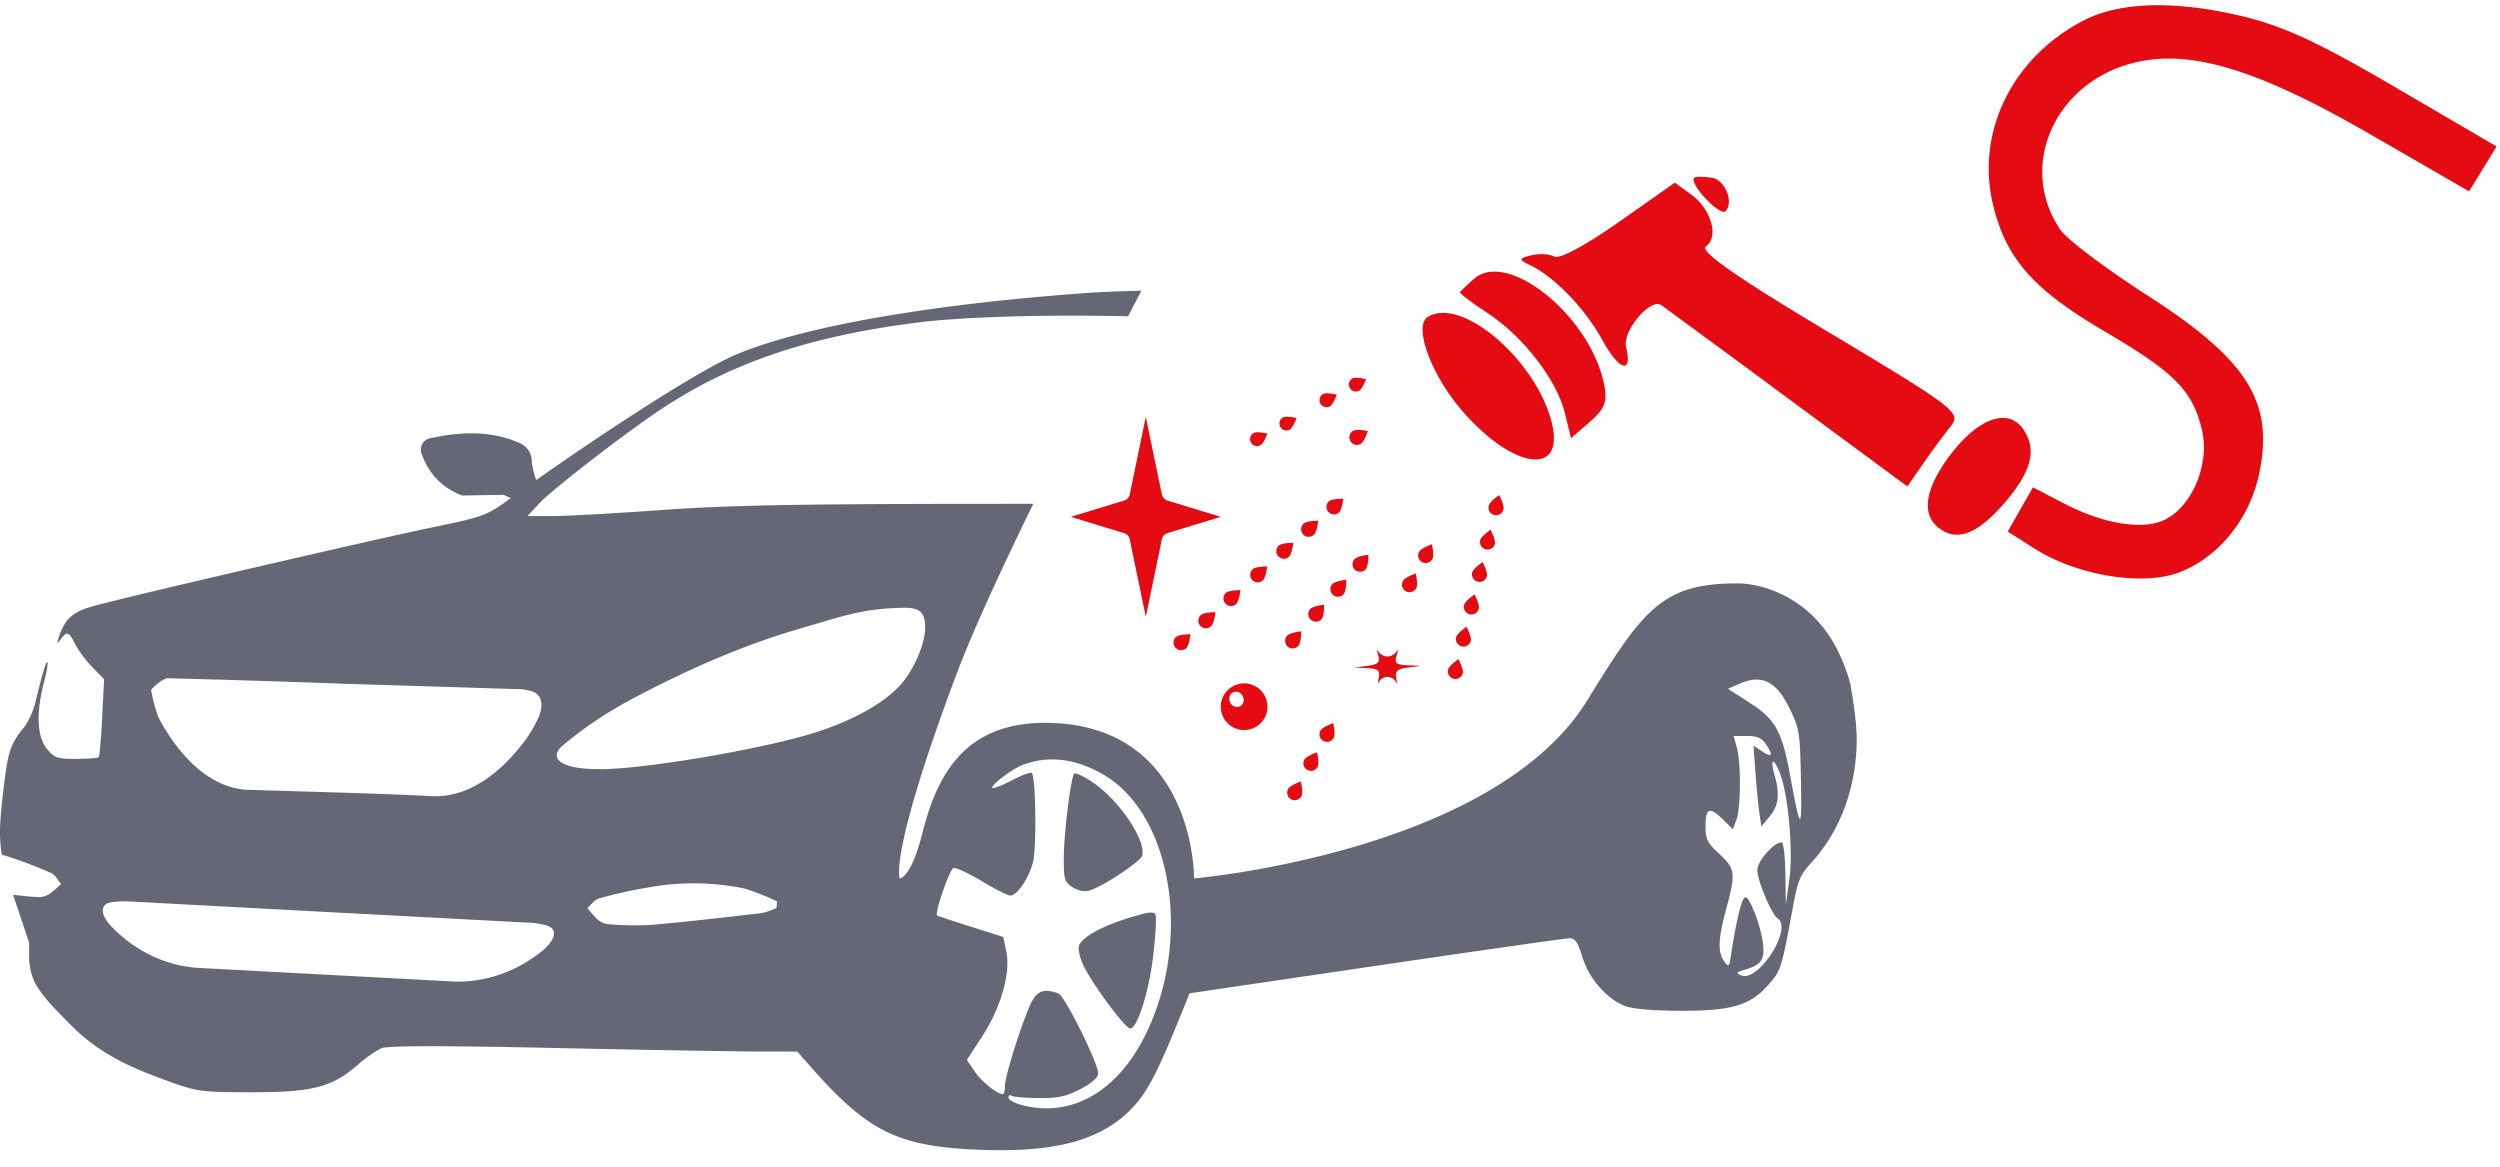
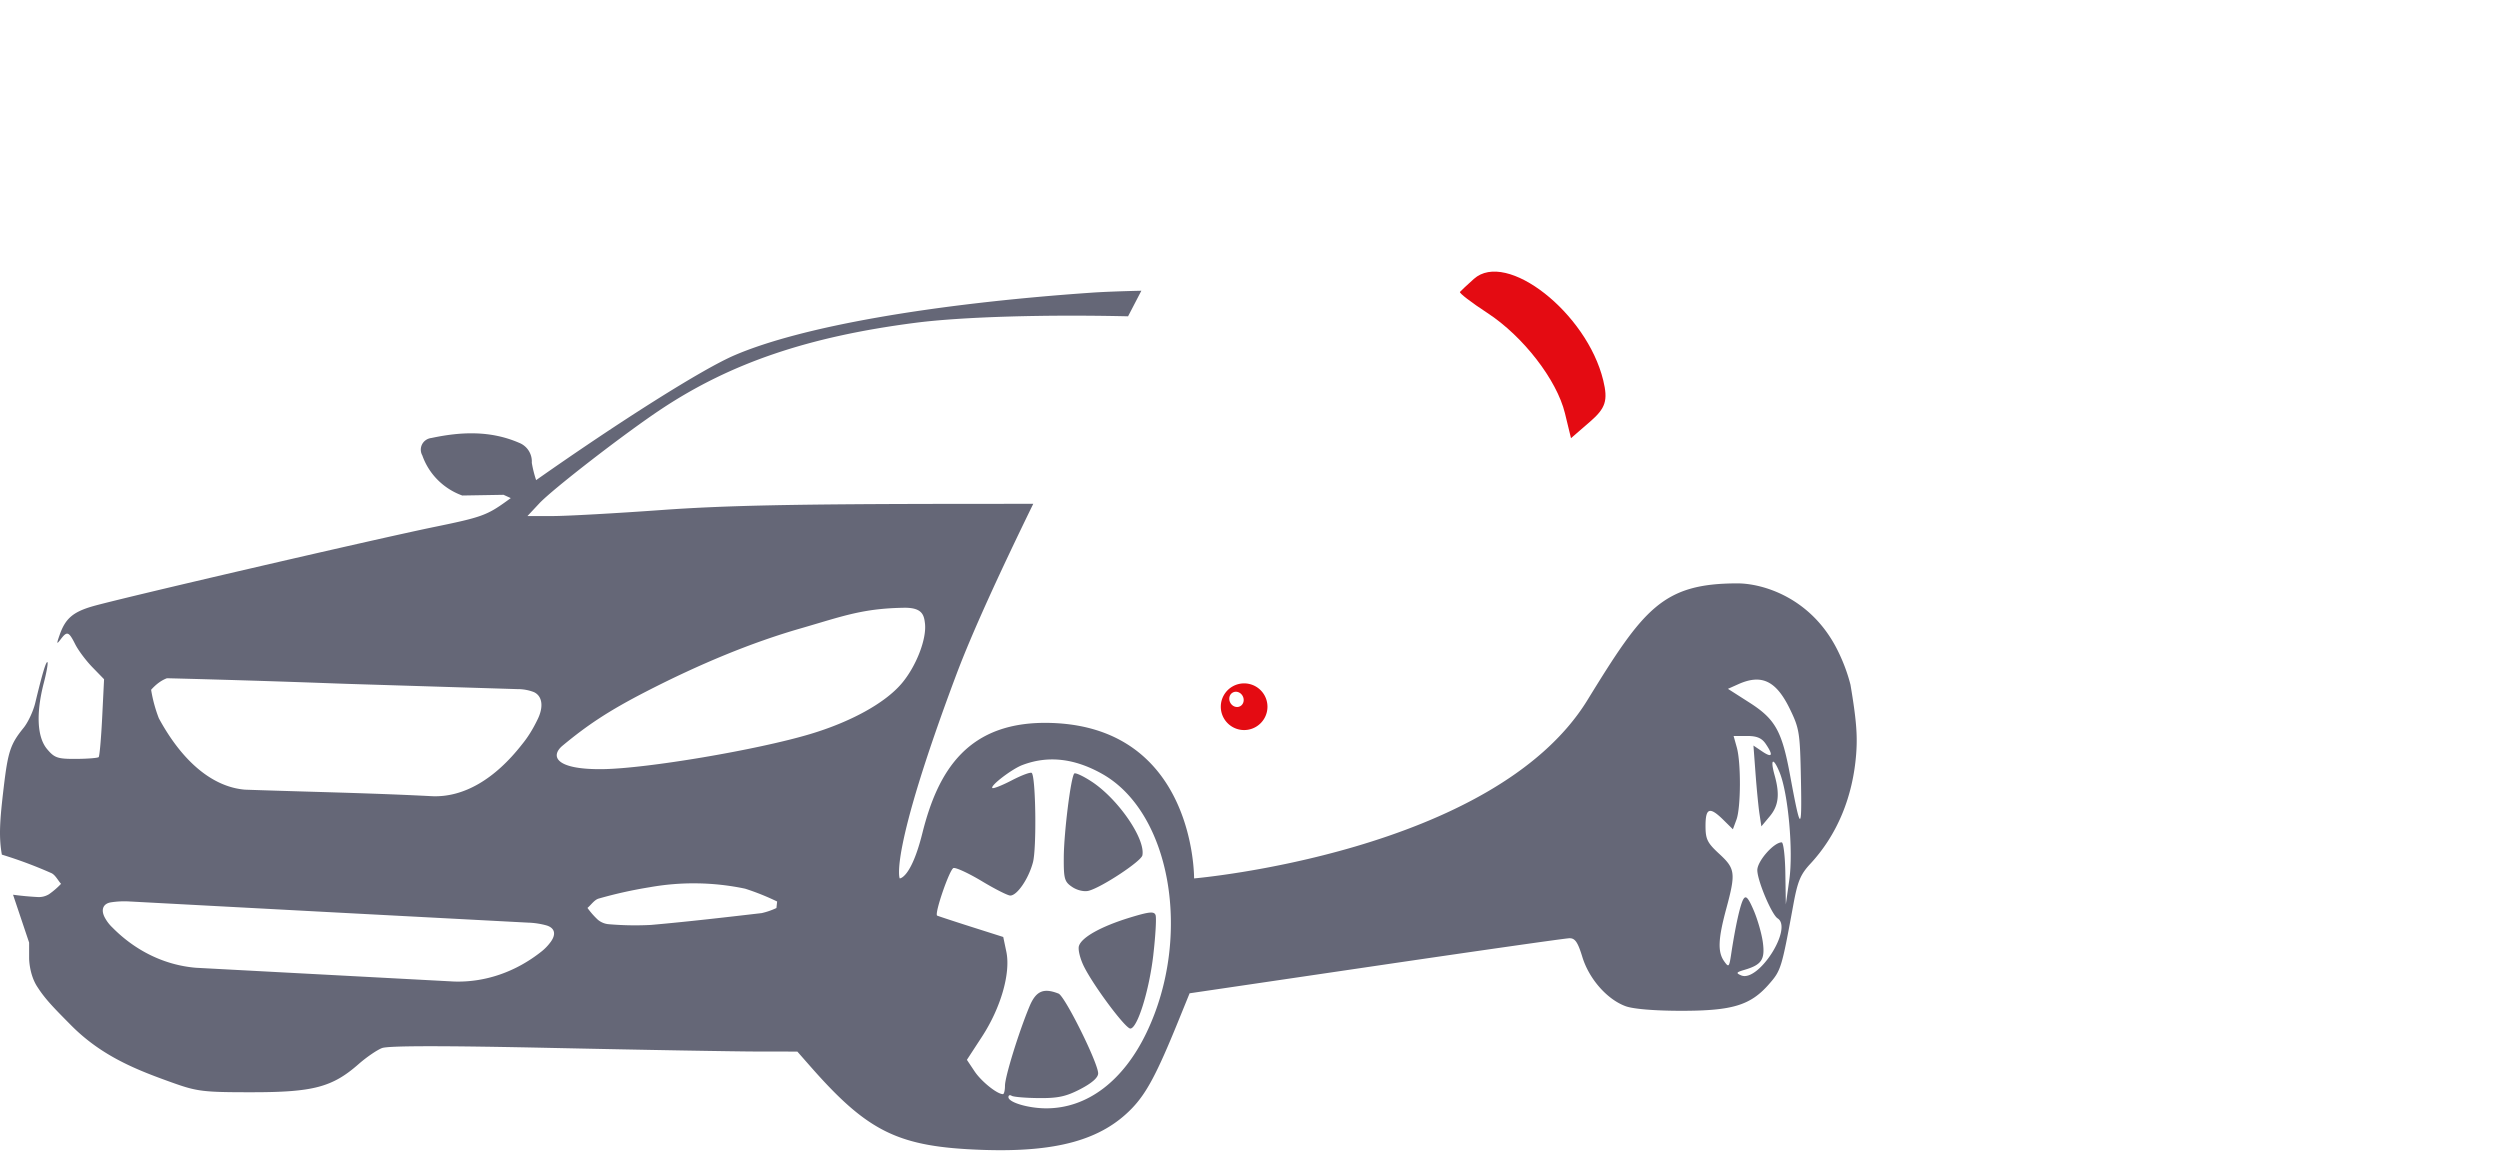
<svg xmlns="http://www.w3.org/2000/svg" width="150" height="70" viewBox="0 0 150 70" fill="none">
-   <path d="M77.375 25.784a.42.42 0 01-.395-.741c.204-.11.815.04.815.04s-.215.592-.42.701zm-1.75.934a.42.42 0 11-.396-.742c.205-.11.816.041.816.041s-.216.591-.42.7zm1.709 6.693a.454.454 0 01-.602-.68c.188-.166.868-.16.868-.16s-.078.674-.266.84zm1.498-1.324a.454.454 0 11-.601-.68c.187-.167.867-.162.867-.162s-.078.676-.266.842zm1.498-1.325a.454.454 0 01-.601-.68c.188-.166.868-.161.868-.161s-.079.675-.266.841zm-4.561 4.066a.454.454 0 11-.602-.68c.188-.166.868-.161.868-.161s-.078.675-.266.841zm-4.603 4.07a.454.454 0 01-.602-.68c.188-.167.868-.162.868-.162s-.078.675-.266.842zm1.498-1.325a.454.454 0 11-.601-.68c.188-.167.868-.162.868-.162s-.079.676-.267.842zm1.499-1.325a.454.454 0 01-.602-.68c.188-.166.868-.161.868-.161s-.078.675-.266.841zm10.811-.958a.454.454 0 11-.794-.44c.122-.22.764-.442.764-.442s.152.663.03.882zm.97-1.75a.454.454 0 11-.794-.44c.121-.219.764-.441.764-.441s.152.662.03.882zm-7.859 14.229a.454.454 0 11-.794-.44c.121-.22.764-.442.764-.442s.151.663.03.882zm.97-1.749a.454.454 0 01-.795-.44c.122-.22.764-.442.764-.442s.152.662.03.882zm.969-1.75a.454.454 0 11-.794-.44c.122-.22.764-.441.764-.441s.152.662.03.881zm-.732-7.123a.454.454 0 01-.68-.603c.167-.187.842-.265.842-.265s.004.68-.162.868zm1.326-1.497a.454.454 0 11-.68-.602c.167-.188.843-.266.843-.266s.004.68-.163.868zm1.327-1.497a.454.454 0 01-.68-.602c.166-.188.842-.266.842-.266s.004.68-.162.868zm-4.035 4.59a.454.454 0 11-.679-.602c.167-.188.842-.265.842-.265s.004.68-.162.867zm12.3-8.195a.454.454 0 11-.88-.219c.06-.243.622-.625.622-.625s.32.6.259.844zm-2.444 9.845a.454.454 0 11-.881-.22c.06-.242.623-.624.623-.624s.319.6.258.844zm.482-1.941a.454.454 0 11-.881-.22c.06-.242.623-.624.623-.624s.319.6.258.844zm.482-1.942a.454.454 0 11-.881-.218c.06-.244.623-.625.623-.625s.319.6.258.844zm.482-1.94a.454.454 0 01-.881-.22c.06-.243.623-.624.623-.624s.319.6.258.844zm.482-1.941a.454.454 0 01-.881-.22c.06-.243.623-.624.623-.624s.318.6.258.844zm-8.046-5.996a.454.454 0 11-.46-.783c.216-.127.883.009.883.009s-.207.647-.423.774zm-.107-3.185a.42.42 0 01-.395-.741c.205-.11.816.04.816.04s-.216.592-.42.701zm-1.751.934a.42.42 0 01-.395-.742c.205-.109.816.041.816.041s-.215.592-.42.7zm-11.042.628l.963 4.65a.5.5 0 00.343.377l3.194.974-3.194.974a.5.5 0 00-.343.377l-.963 4.649-.963-4.65a.5.5 0 00-.343-.376l-3.194-.974 3.194-.974a.5.5 0 00.343-.377l.963-4.65z" fill="#E40B12" />
  <path fill-rule="evenodd" clip-rule="evenodd" d="M74.648 43.803a1.4 1.4 0 100-2.8 1.4 1.4 0 000 2.8zm-.24-1.428c.205-.109.275-.382.154-.61-.12-.228-.385-.324-.59-.215-.207.108-.276.381-.156.61.12.227.385.324.591.215z" fill="#E40B12" />
-   <path d="M82.047 39.949c.655-.085.77-.2.645-.637-.084-.294-.08-.396.011-.228.09.168.336.306.545.306.21 0 .455-.138.545-.306.09-.168.092-.058.004.245-.135.468-.038.557.646.588l.805.037-.786.102c-.623.08-.766.213-.685.637.056.294.047.397-.02.229s-.296-.306-.509-.306c-.213 0-.442.138-.509.306-.067.168-.074.058-.015-.245.088-.455-.032-.558-.685-.588l-.791-.037.799-.103zM119.6 12.362c-1.085-4.382 1.101-8.888 5.392-11.12 2.068-1.076 5.092-1.22 8.873-.421 2.85.602 4.887 1.511 9.766 4.363l6.164 3.602-1.649 2.694-5.978-3.45c-6.699-3.866-10.736-5.091-14.092-4.275-4.804 1.167-7.051 6.257-4.436 10.053.388.564 2.754 2.342 5.256 3.951 6.009 3.866 7.579 6.407 6.635 10.744-.588 2.703-2.487 5-4.846 5.862-2.211.808-6.097.15-8.632-1.462l-1.589-1.01 1.513-2.654 1.87.973c2.404 1.251 4.806 1.622 6.104.94 1.636-.858 2.647-3.378 2.16-5.382-.572-2.356-1.627-3.42-5.85-5.897-4.244-2.49-5.873-4.327-6.661-7.51zm-26.344 3.033c.304.172 1.868-.666 3.873-2.074l3.362-2.363.984.715c1.201.872 1.679 2.556.881 3.106-.41.283 1.81 1.836 7.394 5.174 7.535 4.503 7.943 4.816 7.301 5.61a48.187 48.187 0 00-1.645 2.232l-.965 1.39-7.16-5.284a1757.834 1757.834 0 00-7.6-5.59c-.66-.461-2.35 1.557-2.115 2.525.4 1.65-.419 1.405-1.42-.424-1.039-1.897-2.884-3.811-4.337-4.5-.705-.334-.697-.407.067-.593.478-.116 1.1-.082 1.38.076zm10.268-2.718c-.263.265-1.737-1.149-1.9-1.823-.064-.264.17-.305 1.073-.19.8.101 1.363 1.472.827 2.013z" fill="#E40B12" />
  <path d="M87.598 17.516c.055-.067.43-.42.836-.782 1.952-1.747 6.777 2.036 7.76 6.084.294 1.209.148 1.669-.786 2.479l-1.148.994-.364-1.499c-.487-2-2.51-4.616-4.653-6.014-.96-.626-1.7-1.194-1.645-1.262z" fill="#E40B12" />
-   <path d="M87.721 24.638c-1.859-2.15-2.93-5.072-2.06-5.62 2.017-1.27 6.535 2.594 7.454 6.374.783 3.221-2.333 2.785-5.394-.754zm28.818 7.188c-1.266-.767-1.151-2.29.328-4.332 1.731-2.392 3.611-3.101 4.546-1.717.825 1.221.478 2.53-1.175 4.436-1.503 1.732-2.666 2.24-3.699 1.613z" fill="#E40B12" />
  <path fill-rule="evenodd" clip-rule="evenodd" d="M57.38 40.477c-4.075 10.869-3.396 12.228-3.396 12.228s.68 0 1.359-2.718c.93-3.718 2.717-6.793 7.795-6.608 8.6.313 8.507 9.326 8.507 9.326s17.978-1.552 23.603-10.702c3.365-5.474 4.5-7 9-7 1.5 0 4.419.838 6 4 .397.794.636 1.509.781 2.082.091.536.163.998.219 1.405v.013l.001-.002c.161 1.177.184 1.909.123 2.721-.196 2.599-1.147 4.881-2.756 6.611-.586.631-.759 1.047-1.015 2.447-.704 3.837-.737 3.945-1.472 4.782-1.107 1.26-2.19 1.586-5.247 1.586-1.58 0-2.88-.106-3.337-.273-1.115-.406-2.198-1.636-2.603-2.954-.274-.895-.438-1.133-.776-1.127-.235.004-5.46.75-11.609 1.656l-11.18 1.648-.69 1.696c-1.273 3.13-1.898 4.303-2.78 5.216-1.83 1.89-4.515 2.635-8.954 2.483-5.037-.173-6.852-1.052-10.318-4.995l-.794-.903-2.416-.003c-1.328-.002-6.811-.098-12.184-.213-6.618-.142-9.949-.14-10.325.007-.305.12-.933.55-1.395.956-1.576 1.386-2.717 1.69-6.36 1.693-2.984.002-3.326-.04-4.866-.592-2.046-.734-4.177-1.548-6.047-3.443l-.179-.181c-.79-.8-1.354-1.37-1.797-2.06-.524-.759-.524-1.759-.524-1.759v-.944L.862 53.92l-.079-.236c.49.066.982.112 1.476.138a1.163 1.163 0 00.683-.17c.26-.182.501-.39.721-.622a1.598 1.598 0 01-.122-.153l-.06-.083c-.124-.173-.248-.346-.416-.415a26.404 26.404 0 00-2.927-1.093l-.027-.009c-.192-1.097-.121-2.067.108-4 .258-2.189.403-2.626 1.198-3.608.265-.327.578-.997.697-1.49.422-1.76.654-2.53.734-2.447.045.046-.054.606-.22 1.244-.472 1.825-.402 3.255.196 3.968.447.533.633.596 1.75.59.687-.005 1.293-.053 1.347-.108.053-.055.148-1.13.21-2.386l.113-2.286-.7-.72c-.384-.394-.85-1.017-1.033-1.382-.386-.767-.486-.8-.872-.292-.246.323-.254.289-.06-.266.338-.969.787-1.363 1.938-1.704 1.517-.45 17.076-4.063 20.604-4.785 2.731-.56 3.097-.69 4.245-1.516l.281-.203-.433-.197-2.477.042a3.985 3.985 0 01-1.474-.936 3.923 3.923 0 01-.924-1.47.699.699 0 01.217-.924.718.718 0 01.326-.121c1.774-.378 3.54-.457 5.261.287a1.204 1.204 0 01.765 1.2 6.869 6.869 0 00.26 1.04c5.056-3.554 9.98-6.664 11.894-7.487 3.992-1.718 11.802-3.089 21.413-3.758.715-.05 1.765-.089 3.007-.118l-.798 1.535c-4.785-.113-9.884.018-12.769.39-6.412.83-11.052 2.404-15.218 5.164-2.171 1.438-6.528 4.805-7.34 5.671l-.713.762 1.542-.003c.848-.002 3.778-.165 6.51-.362 3.818-.274 7.993-.36 18-.369l4.3-.003c-2.021 4.139-3.688 7.774-4.615 10.247zm-18.632 1.026c3.273-1.685 6.37-2.956 9.26-3.79a76.502 76.502 0 00.749-.22l.291-.086.011-.003c1.893-.562 3.063-.91 5.235-.939 1.049 0 1.148.446 1.205.951.106.939-.54 2.59-1.414 3.61-1.002 1.169-3.044 2.293-5.492 3.023-3.191.952-9.844 2.073-12.46 2.1-2.838.03-3.12-.794-2.376-1.412 1.491-1.237 2.764-2.087 4.991-3.234zm64.929-.173l.621-.278c1.4-.627 2.269-.21 3.093 1.484.574 1.18.61 1.417.666 4.256.061 3.188-.02 3.152-.655-.293-.485-2.634-.888-3.354-2.429-4.34l-1.296-.829zm.511 7.848c.266-.72.279-3.404.021-4.33l-.193-.69h.802c.594 0 .886.123 1.125.474.471.692.394.862-.207.457l-.529-.356.125 1.68.039.497c.021.243.042.487.064.719.021.215.041.42.061.601.027.258.053.472.074.609l.112.743.498-.596c.537-.64.618-1.32.296-2.474-.28-1.001-.079-1.102.306-.154.511 1.258.821 4.696.578 6.418l-.21 1.49-.029-1.862c-.015-1.024-.114-1.862-.219-1.862-.475 0-1.465 1.128-1.463 1.668.002.627.861 2.666 1.219 2.893.934.593-1.157 3.861-2.189 3.42-.326-.139-.298-.185.205-.333 1.025-.302 1.235-.617 1.097-1.648-.068-.513-.316-1.377-.549-1.92-.331-.767-.469-.917-.618-.672-.189.31-.48 1.62-.733 3.291-.119.792-.147.822-.42.438-.397-.558-.367-1.332.122-3.146.58-2.15.547-2.41-.414-3.297-.724-.668-.828-.88-.828-1.687 0-1.08.249-1.164 1.069-.357l.573.565.215-.58zM59.54 47.28c-.134-.138 1.167-1.135 1.795-1.375 1.532-.585 3.113-.414 4.781.52 4.15 2.32 5.435 9.78 2.676 15.532-1.395 2.908-3.559 4.543-6.014 4.543-1.072 0-2.272-.355-2.272-.672 0-.112.088-.149.195-.08.108.068.84.13 1.627.137 1.15.012 1.641-.095 2.496-.54.695-.362 1.065-.69 1.065-.942 0-.621-1.993-4.636-2.376-4.787-.906-.357-1.357-.158-1.744.77-.64 1.533-1.47 4.22-1.47 4.755 0 .279-.056.507-.123.507-.35 0-1.297-.761-1.702-1.368l-.46-.69.904-1.387c1.132-1.734 1.73-3.817 1.463-5.096l-.186-.888-1.967-.625c-1.081-.345-1.983-.642-2.003-.66-.159-.149.763-2.809.989-2.853.16-.032.929.327 1.71.797.782.47 1.543.855 1.693.855.412 0 1.101-1.01 1.361-1.996.226-.855.169-5.112-.072-5.36-.064-.065-.601.133-1.193.441-.592.309-1.12.516-1.173.462zm9.003 4.04c.193-.99-1.462-3.392-3.053-4.43-.504-.33-.97-.544-1.034-.478-.204.21-.62 3.534-.629 5.03-.007 1.295.04 1.464.508 1.778.296.2.716.296.984.227.777-.201 3.154-1.77 3.224-2.127zm.657 5.96c.133-1.15.193-2.22.134-2.376-.086-.232-.376-.204-1.517.144-1.736.53-2.919 1.187-3.08 1.71-.068.218.073.783.312 1.255.61 1.203 2.48 3.7 2.77 3.7.425 0 1.133-2.273 1.382-4.433zm-22.614-2.799l.042-.391a14.688 14.688 0 00-1.923-.77 15.031 15.031 0 00-5.725-.086 26.432 26.432 0 00-3.05.678c-.176.046-.323.2-.469.354-.07.074-.14.148-.213.209.186.26.397.499.629.715.187.153.414.245.653.263.84.072 1.685.086 2.527.043 2.219-.196 4.432-.453 6.645-.71.304-.069.6-.171.884-.305zm-38.76-.39l11.91.636 11.944.631a4.67 4.67 0 011.119.17c.492.155.578.52.248.98-.163.223-.35.419-.558.583-1.549 1.23-3.387 1.862-5.248 1.801l-15.49-.826c-1.859-.156-3.615-1.003-5.008-2.416a2.345 2.345 0 01-.453-.593c-.244-.454-.12-.827.344-.913a5.222 5.222 0 011.193-.052zm13.02-13.059l-.64-.022h-.003a865.037 865.037 0 00-10.185-.316c-.33.122-.651.356-.951.693a8.52 8.52 0 00.463 1.709c1.419 2.616 3.235 4.122 5.167 4.284 1.25.044 2.5.08 3.75.117 2.502.073 5.003.146 7.5.276 1.87.071 3.74-1.013 5.38-3.118.326-.395.628-.875.898-1.428.41-.792.33-1.456-.189-1.7a2.688 2.688 0 00-.997-.18l-10.192-.315z" fill="#656777" />
</svg>